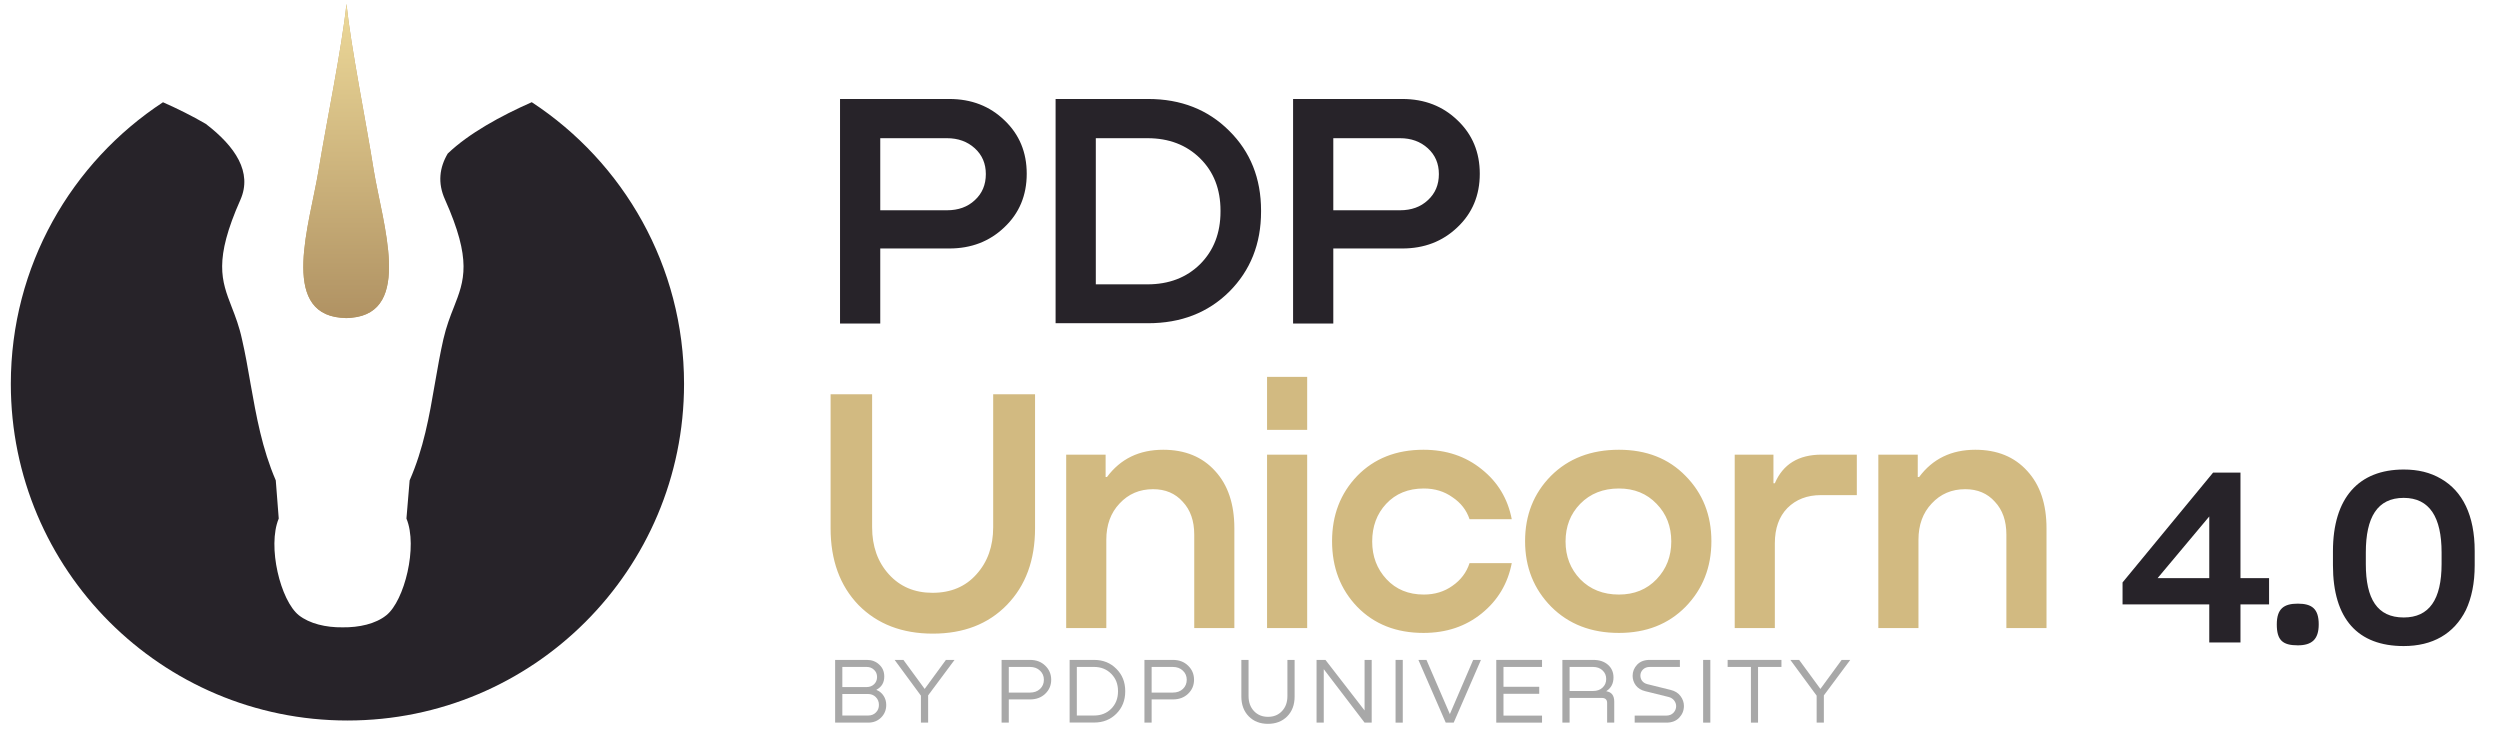
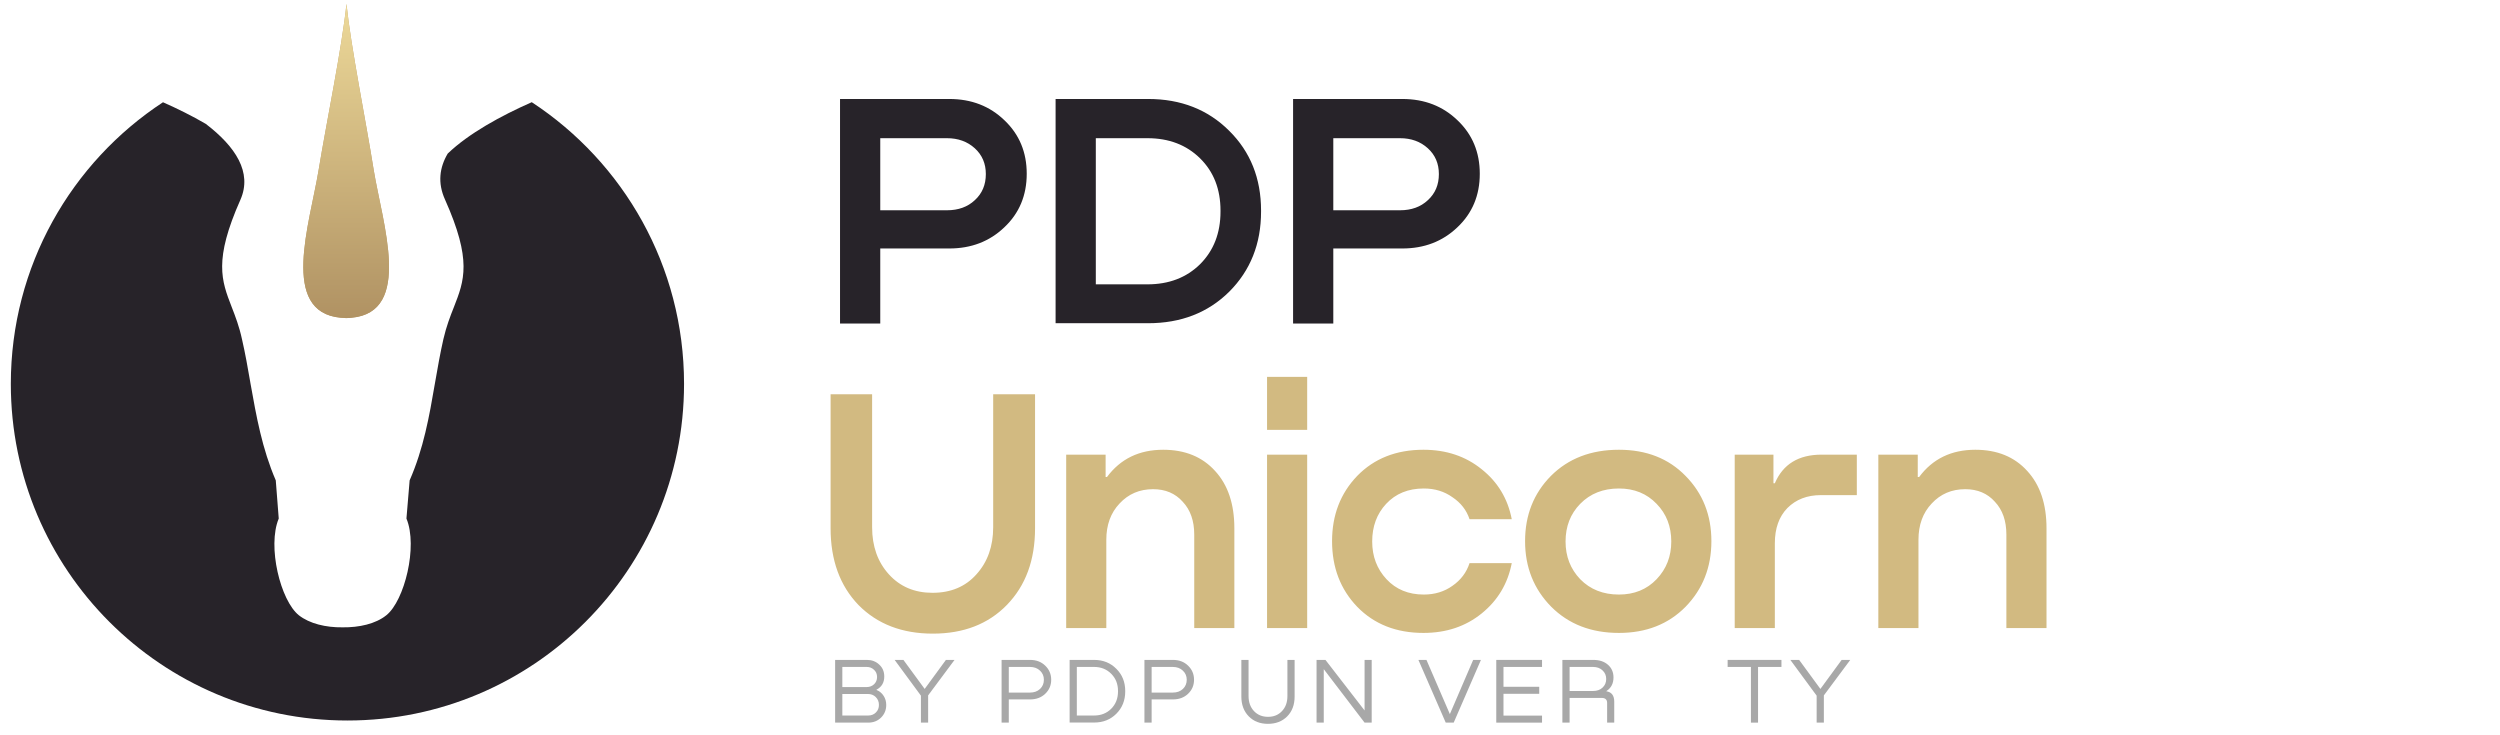
<svg xmlns="http://www.w3.org/2000/svg" width="194" height="57" viewBox="0 0 194 57" fill="none">
  <path d="M68.016 53.519V53.541C68.254 53.638 68.438 53.79 68.569 53.998C68.704 54.202 68.772 54.437 68.772 54.703C68.772 55.09 68.639 55.417 68.372 55.684C68.106 55.945 67.772 56.076 67.37 56.076H64.806V51.209H67.276C67.653 51.209 67.971 51.33 68.227 51.572C68.489 51.81 68.619 52.117 68.619 52.495C68.619 52.969 68.418 53.311 68.016 53.519ZM67.254 51.754H65.365V53.316H67.254C67.481 53.316 67.673 53.243 67.828 53.098C67.983 52.948 68.06 52.761 68.06 52.538C68.06 52.311 67.983 52.124 67.828 51.979C67.673 51.829 67.481 51.754 67.254 51.754ZM65.365 55.524H67.37C67.612 55.524 67.811 55.447 67.966 55.291C68.126 55.136 68.205 54.94 68.205 54.703C68.205 54.456 68.123 54.253 67.958 54.093C67.799 53.933 67.595 53.853 67.348 53.853H65.365V55.524Z" fill="#A8A8A8" />
  <path d="M73.403 51.209H74.072L72.023 53.962V56.076H71.464V53.984L69.423 51.209H70.105L71.754 53.461L73.403 51.209Z" fill="#A8A8A8" />
  <path d="M79.939 51.209C80.418 51.209 80.81 51.359 81.115 51.66C81.42 51.955 81.573 52.318 81.573 52.749C81.573 53.18 81.418 53.543 81.108 53.839C80.803 54.129 80.411 54.275 79.931 54.275H78.282V56.076H77.723V51.209H79.939ZM78.282 53.744H79.924C80.248 53.744 80.51 53.65 80.708 53.461C80.907 53.272 81.006 53.035 81.006 52.749C81.006 52.468 80.907 52.233 80.708 52.045C80.51 51.851 80.248 51.754 79.924 51.754H78.282V53.744Z" fill="#A8A8A8" />
  <path d="M83.003 56.069V51.209H84.906C85.599 51.209 86.172 51.439 86.627 51.899C87.088 52.355 87.318 52.931 87.318 53.628V53.65C87.318 54.347 87.088 54.926 86.627 55.386C86.172 55.841 85.599 56.069 84.906 56.069H83.003ZM84.899 51.754H83.562V55.524H84.899C85.436 55.524 85.879 55.35 86.228 55.001C86.582 54.647 86.758 54.197 86.758 53.65V53.628C86.758 53.081 86.582 52.633 86.228 52.284C85.879 51.931 85.436 51.754 84.899 51.754Z" fill="#A8A8A8" />
  <path d="M91.023 51.209C91.503 51.209 91.895 51.359 92.2 51.66C92.505 51.955 92.657 52.318 92.657 52.749C92.657 53.18 92.503 53.543 92.193 53.839C91.888 54.129 91.495 54.275 91.016 54.275H89.367V56.076H88.808V51.209H91.023ZM89.367 53.744H91.009C91.333 53.744 91.595 53.65 91.793 53.461C91.992 53.272 92.091 53.035 92.091 52.749C92.091 52.468 91.992 52.233 91.793 52.045C91.595 51.851 91.333 51.754 91.009 51.754H89.367V53.744Z" fill="#A8A8A8" />
  <path d="M96.329 54.049V51.209H96.888V54.02C96.888 54.495 97.029 54.882 97.31 55.182C97.591 55.478 97.954 55.626 98.399 55.626C98.845 55.626 99.206 55.478 99.481 55.182C99.762 54.887 99.903 54.5 99.903 54.02V51.209H100.462V54.049C100.462 54.693 100.268 55.209 99.881 55.597C99.499 55.979 99.002 56.17 98.392 56.17C97.782 56.17 97.285 55.977 96.903 55.589C96.52 55.197 96.329 54.684 96.329 54.049Z" fill="#A8A8A8" />
  <path d="M105.891 55.132V51.209H106.443V56.076H105.891L102.724 51.928V56.076H102.165V51.209H102.855L105.891 55.132Z" fill="#A8A8A8" />
-   <path d="M108.296 56.076V51.209H108.855V56.076H108.296Z" fill="#A8A8A8" />
+   <path d="M108.296 56.076V51.209V56.076H108.296Z" fill="#A8A8A8" />
  <path d="M112.509 55.415L114.318 51.209H114.921L112.807 56.076H112.189L110.068 51.209H110.693L112.509 55.415Z" fill="#A8A8A8" />
  <path d="M119.662 56.076H116.11V51.209H119.662V51.754H116.67V53.294H119.444V53.839H116.67V55.531H119.662V56.076Z" fill="#A8A8A8" />
  <path d="M121.801 56.076H121.241V51.209H123.646C124.115 51.209 124.493 51.335 124.779 51.587C125.064 51.839 125.207 52.166 125.207 52.568C125.207 53.037 125.023 53.391 124.655 53.628V53.643C125.062 53.706 125.265 53.974 125.265 54.449V56.076H124.713V54.551C124.713 54.289 124.573 54.158 124.292 54.158H121.801V56.076ZM121.801 51.754V53.621H123.616C123.926 53.621 124.173 53.534 124.357 53.359C124.546 53.185 124.641 52.962 124.641 52.691C124.641 52.42 124.546 52.197 124.357 52.023C124.169 51.844 123.924 51.754 123.624 51.754H121.801Z" fill="#A8A8A8" />
-   <path d="M127.999 51.209H130.36V51.754H128.028C127.805 51.754 127.626 51.822 127.49 51.957C127.36 52.088 127.294 52.245 127.294 52.429C127.294 52.58 127.34 52.718 127.432 52.844C127.529 52.965 127.665 53.047 127.839 53.091L129.655 53.541C129.984 53.623 130.236 53.783 130.411 54.02C130.585 54.253 130.672 54.507 130.672 54.783C130.672 55.132 130.551 55.434 130.309 55.691C130.067 55.948 129.735 56.076 129.314 56.076H126.851V55.531H129.292C129.529 55.531 129.718 55.459 129.858 55.313C129.999 55.163 130.069 54.991 130.069 54.798C130.069 54.643 130.018 54.497 129.917 54.362C129.815 54.226 129.672 54.134 129.488 54.086L127.665 53.635C127.35 53.558 127.108 53.408 126.938 53.185C126.774 52.962 126.691 52.715 126.691 52.444C126.691 52.115 126.808 51.827 127.04 51.58C127.277 51.333 127.597 51.209 127.999 51.209Z" fill="#A8A8A8" />
-   <path d="M132.163 56.076V51.209H132.722V56.076H132.163Z" fill="#A8A8A8" />
  <path d="M134.064 51.209H138.24V51.754H136.424V56.076H135.872V51.754H134.064V51.209Z" fill="#A8A8A8" />
  <path d="M142.912 51.209H143.58L141.532 53.962V56.076H140.972V53.984L138.931 51.209H139.614L141.263 53.461L142.912 51.209Z" fill="#A8A8A8" />
  <path d="M64.454 40.993V30.596H67.676V40.912C67.676 42.392 68.109 43.61 68.976 44.567C69.842 45.524 70.97 46.002 72.36 46.002C73.786 46.002 74.923 45.524 75.772 44.567C76.638 43.61 77.071 42.392 77.071 40.912V30.596H80.32V40.993C80.32 43.466 79.589 45.451 78.127 46.95C76.683 48.43 74.77 49.17 72.387 49.17C70.005 49.17 68.082 48.43 66.62 46.95C65.176 45.451 64.454 43.466 64.454 40.993ZM90.263 34.901C91.96 34.901 93.305 35.452 94.297 36.553C95.29 37.636 95.786 39.116 95.786 40.993V48.736H92.673V41.48C92.673 40.416 92.375 39.567 91.779 38.935C91.202 38.286 90.435 37.961 89.478 37.961C88.431 37.961 87.565 38.331 86.879 39.071C86.193 39.793 85.85 40.731 85.85 41.887V48.736H82.736V35.28H85.796V37.013H85.904C86.951 35.605 88.404 34.901 90.263 34.901ZM98.323 29.243H101.437V33.358H98.323V29.243ZM98.323 35.28H101.437V48.736H98.323V35.28ZM117.312 40.289H114.036C113.801 39.585 113.359 39.017 112.709 38.584C112.077 38.132 111.337 37.907 110.489 37.907C109.279 37.907 108.305 38.304 107.565 39.098C106.843 39.874 106.482 40.849 106.482 42.022C106.482 43.177 106.852 44.152 107.592 44.946C108.332 45.74 109.297 46.137 110.489 46.137C111.337 46.137 112.077 45.912 112.709 45.46C113.359 45.009 113.801 44.423 114.036 43.701H117.312C117.005 45.289 116.229 46.589 114.983 47.599C113.738 48.61 112.231 49.115 110.462 49.115C108.35 49.115 106.635 48.439 105.317 47.085C104.018 45.731 103.368 44.035 103.368 41.995C103.368 39.973 104.018 38.286 105.317 36.932C106.635 35.578 108.35 34.901 110.462 34.901C112.231 34.901 113.738 35.407 114.983 36.417C116.229 37.41 117.005 38.701 117.312 40.289ZM125.629 49.115C123.481 49.115 121.731 48.439 120.377 47.085C119.023 45.713 118.346 44.016 118.346 41.995C118.346 39.973 119.014 38.286 120.35 36.932C121.704 35.578 123.463 34.901 125.629 34.901C127.759 34.901 129.483 35.578 130.801 36.932C132.136 38.286 132.804 39.973 132.804 41.995C132.804 44.016 132.136 45.713 130.801 47.085C129.465 48.439 127.741 49.115 125.629 49.115ZM125.629 46.137C126.821 46.137 127.795 45.74 128.553 44.946C129.312 44.152 129.691 43.177 129.691 42.022C129.691 40.849 129.312 39.874 128.553 39.098C127.795 38.304 126.821 37.907 125.629 37.907C124.402 37.907 123.4 38.304 122.624 39.098C121.866 39.874 121.487 40.849 121.487 42.022C121.487 43.177 121.866 44.152 122.624 44.946C123.4 45.74 124.402 46.137 125.629 46.137ZM141.356 35.28H144.09V38.421H141.301C140.236 38.421 139.37 38.755 138.702 39.423C138.052 40.091 137.728 41.002 137.728 42.157V48.736H134.614V35.28H137.619V37.501H137.728C138.359 36.02 139.569 35.28 141.356 35.28ZM153.286 34.901C154.982 34.901 156.327 35.452 157.32 36.553C158.313 37.636 158.809 39.116 158.809 40.993V48.736H155.695V41.48C155.695 40.416 155.398 39.567 154.802 38.935C154.224 38.286 153.457 37.961 152.501 37.961C151.454 37.961 150.587 38.331 149.901 39.071C149.215 39.793 148.873 40.731 148.873 41.887V48.736H145.759V35.28H148.818V37.013H148.927C149.974 35.605 151.427 34.901 153.286 34.901Z" fill="#D2BA81" />
-   <path d="M176.08 46.899H173.861V49.857H171.439V46.899H164.71V45.198L171.735 36.676H173.861V44.865H176.08V46.899ZM171.439 44.865V40.077L167.428 44.865H171.439ZM178.306 50.078C177.123 50.078 176.679 49.672 176.679 48.452C176.679 47.232 177.234 46.843 178.306 46.843C179.397 46.843 179.933 47.232 179.933 48.452C179.933 49.616 179.397 50.078 178.306 50.078ZM186.527 50.134C182.978 50.134 181.037 48.045 181.037 43.867V42.776C181.037 38.635 183.033 36.435 186.527 36.435C187.636 36.435 188.579 36.657 189.43 37.156C191.094 38.118 192.036 39.985 192.036 42.758V43.867C192.036 45.254 191.796 46.4 191.352 47.343C190.428 49.191 188.764 50.134 186.527 50.134ZM186.527 47.916C188.505 47.916 189.467 46.529 189.467 43.756V42.869C189.467 40.151 188.542 38.635 186.527 38.635C184.475 38.635 183.588 40.151 183.588 42.869V43.775C183.588 46.474 184.475 47.916 186.527 47.916Z" fill="#272329" />
  <path d="M73.666 7.681C75.383 7.681 76.813 8.236 77.958 9.346C79.102 10.438 79.674 11.817 79.674 13.482C79.674 15.164 79.094 16.551 77.932 17.643C76.787 18.736 75.365 19.282 73.666 19.282H68.308V25.108H65.186V7.681H73.666ZM68.308 16.317H73.484C74.368 16.317 75.088 16.057 75.643 15.536C76.215 15.016 76.501 14.34 76.501 13.508C76.501 12.693 76.215 12.025 75.643 11.505C75.071 10.985 74.351 10.724 73.484 10.724H68.308V16.317ZM81.914 25.082V7.681H89.093C91.642 7.681 93.74 8.505 95.387 10.152C97.034 11.782 97.858 13.846 97.858 16.343V16.421C97.858 18.918 97.034 20.99 95.387 22.637C93.74 24.267 91.642 25.082 89.093 25.082H81.914ZM89.041 10.724H85.035V22.065H89.041C90.705 22.065 92.067 21.545 93.124 20.504C94.182 19.447 94.711 18.085 94.711 16.421V16.343C94.711 14.678 94.182 13.325 93.124 12.285C92.067 11.245 90.705 10.724 89.041 10.724ZM108.822 7.681C110.539 7.681 111.969 8.236 113.114 9.346C114.258 10.438 114.831 11.817 114.831 13.482C114.831 15.164 114.25 16.551 113.088 17.643C111.943 18.736 110.521 19.282 108.822 19.282H103.464V25.108H100.343V7.681H108.822ZM103.464 16.317H108.64C109.524 16.317 110.244 16.057 110.799 15.536C111.371 15.016 111.657 14.34 111.657 13.508C111.657 12.693 111.371 12.025 110.799 11.505C110.227 10.985 109.507 10.724 108.64 10.724H103.464V16.317Z" fill="#272329" />
  <path fill-rule="evenodd" clip-rule="evenodd" d="M12.648 7.935C13.762 8.427 14.9 8.99 15.967 9.612C18.267 11.368 19.595 13.372 18.657 15.5C16.573 20.19 17.185 21.771 17.979 23.822L17.984 23.835C18.267 24.562 18.568 25.343 18.781 26.336C19.035 27.438 19.224 28.524 19.41 29.594C19.418 29.643 19.427 29.692 19.435 29.741C19.896 32.33 20.338 34.813 21.4 37.278L21.63 40.239C20.727 42.403 21.771 46.606 23.187 47.741C24.019 48.397 25.293 48.699 26.585 48.681C27.859 48.699 29.151 48.415 29.983 47.741C31.381 46.624 32.443 42.403 31.54 40.239L31.788 37.278C32.868 34.813 33.31 32.33 33.752 29.741L33.779 29.588C33.965 28.52 34.154 27.435 34.407 26.318C34.637 25.325 34.938 24.545 35.221 23.835C36.035 21.76 36.637 20.2 34.531 15.482C33.947 14.188 34.106 13 34.743 11.918C36.373 10.354 38.877 8.983 41.265 7.93C48.382 12.596 53.082 20.644 53.082 29.79C53.082 44.216 41.387 55.911 26.961 55.911C12.535 55.911 0.84 44.216 0.84 29.79C0.84 20.648 5.536 12.602 12.648 7.935Z" fill="#272329" />
  <path fill-rule="evenodd" clip-rule="evenodd" d="M26.886 0.299C26.533 3.713 25.334 9.475 24.723 13.204C24.041 17.344 21.69 24.22 26.439 24.656C26.58 24.656 26.698 24.68 26.815 24.68H26.909C27.027 24.68 27.168 24.68 27.285 24.656C32.035 24.22 29.684 17.344 29.002 13.204C28.414 9.475 27.238 3.713 26.886 0.299Z" fill="#BDA16F" />
  <path fill-rule="evenodd" clip-rule="evenodd" d="M26.886 0.299C26.533 3.713 25.334 9.475 24.723 13.204C24.041 17.344 21.69 24.22 26.439 24.656C26.58 24.656 26.698 24.68 26.815 24.68H26.909C27.027 24.68 27.168 24.68 27.285 24.656C32.035 24.22 29.684 17.344 29.002 13.204C28.414 9.475 27.238 3.713 26.886 0.299Z" fill="url(#paint0_linear_12_1724)" />
  <defs>
    <linearGradient id="paint0_linear_12_1724" x1="26.874" y1="0.299" x2="26.874" y2="24.679" gradientUnits="userSpaceOnUse">
      <stop stop-color="#EDD999" />
      <stop offset="1" stop-color="#B09263" />
    </linearGradient>
  </defs>
</svg>